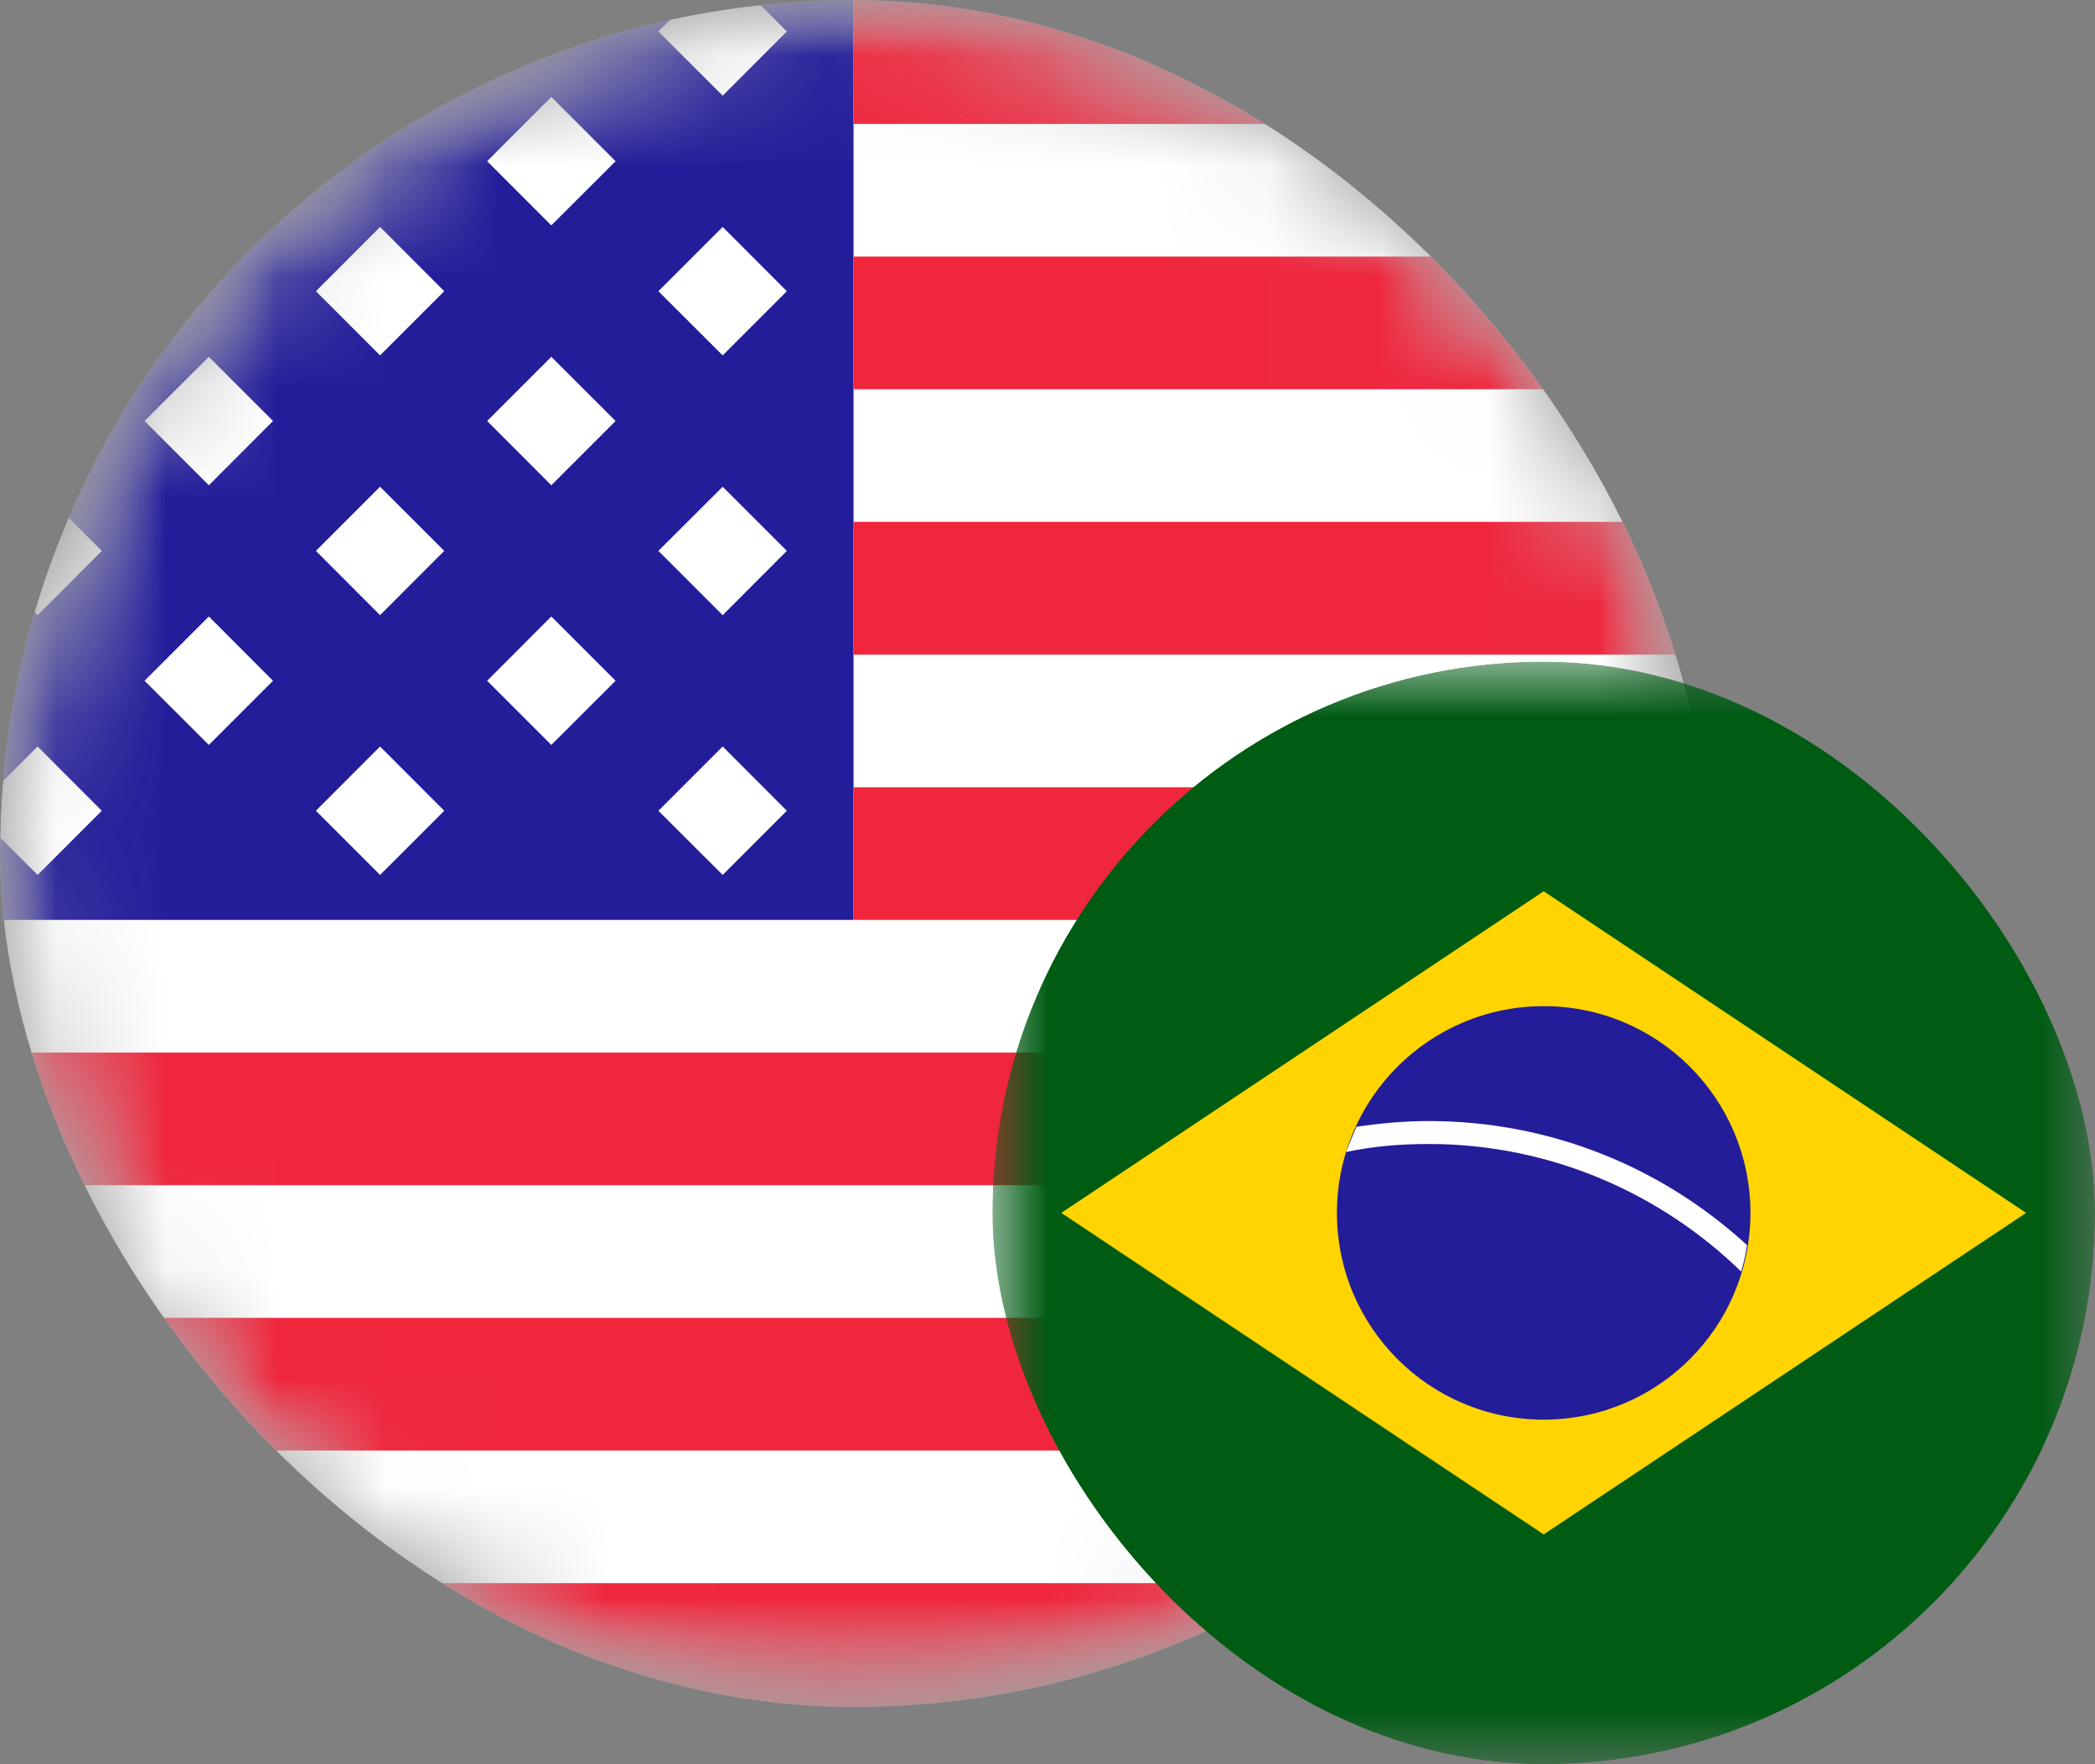
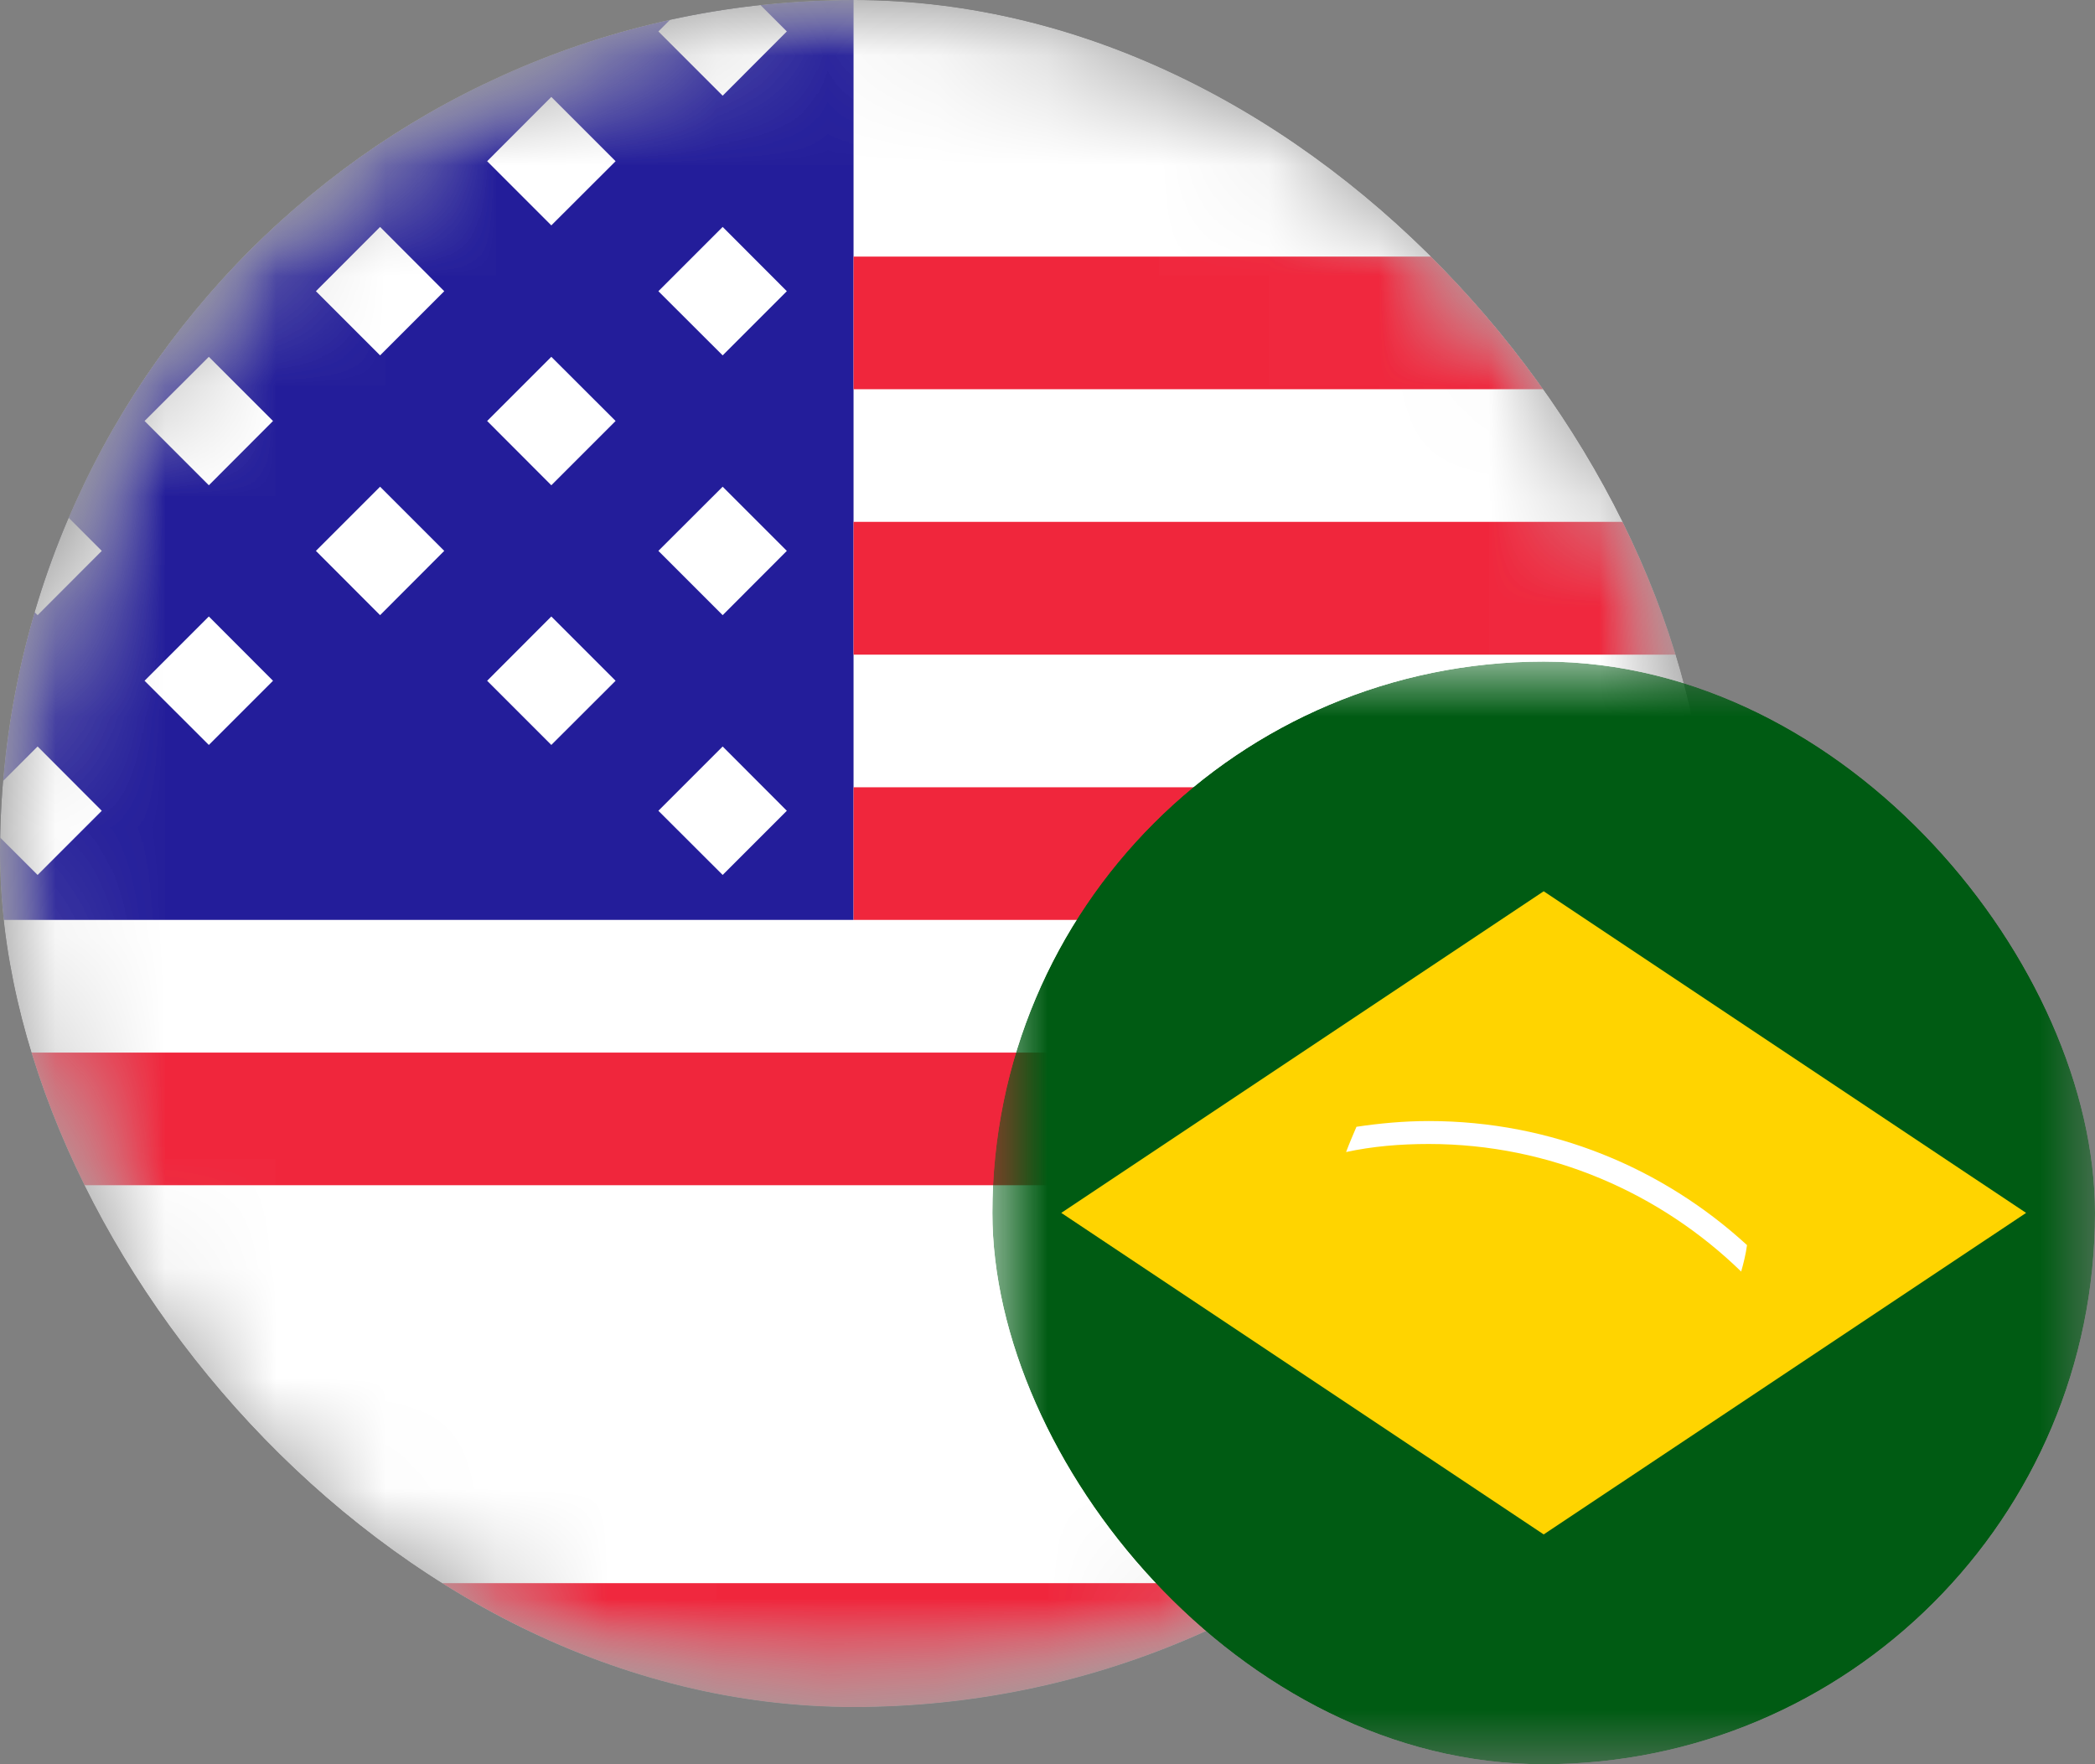
<svg xmlns="http://www.w3.org/2000/svg" width="19" height="16" viewBox="0 0 19 16" fill="none">
  <rect x="0" y="0" width="19" height="16" fill="#808080" stroke="none" />
  <g clip-path="url(#clip0_59_1252)">
    <mask id="mask0_59_1252" style="mask-type:luminance" maskUnits="userSpaceOnUse" x="0" y="0" width="16" height="16">
      <path d="M15.482 7.741C15.482 3.466 12.016 0 7.741 0C3.466 0 0 3.466 0 7.741C0 12.016 3.466 15.482 7.741 15.482C12.016 15.482 15.482 12.016 15.482 7.741Z" fill="white" />
    </mask>
    <g mask="url(#mask0_59_1252)">
      <path d="M15.482 7.741C15.482 3.466 12.016 0 7.741 0C3.466 0 0 3.466 0 7.741C0 12.016 3.466 15.482 7.741 15.482C12.016 15.482 15.482 12.016 15.482 7.741Z" fill="white" />
      <mask id="mask1_59_1252" style="mask-type:alpha" maskUnits="userSpaceOnUse" x="0" y="0" width="16" height="16">
        <path d="M7.741 15.482C12.016 15.482 15.482 12.016 15.482 7.741C15.482 3.466 12.016 0 7.741 0C3.466 0 0 3.466 0 7.741C0 12.016 3.466 15.482 7.741 15.482Z" fill="white" />
      </mask>
      <g mask="url(#mask1_59_1252)">
        <path d="M3.05176e-05 0H15.482V15.482H3.05176e-05V0Z" fill="white" />
        <path d="M7.741 0H3.05176e-05V8.343H7.741V0Z" fill="#231D9A" />
        <path d="M5 2.044L5.583 1.462L5 0.879L4.418 1.462L5 2.044Z" fill="white" />
        <path d="M5 4.401L5.583 3.818L5 3.236L4.418 3.818L5 4.401Z" fill="white" />
        <path d="M5 6.756L5.583 6.174L5 5.591L4.418 6.174L5 6.756Z" fill="white" />
        <path d="M1.894 2.044L2.476 1.462L1.894 0.879L1.311 1.462L1.894 2.044Z" fill="white" />
        <path d="M1.894 4.401L2.476 3.818L1.894 3.236L1.311 3.818L1.894 4.401Z" fill="white" />
        <path d="M1.894 6.756L2.476 6.174L1.894 5.591L1.311 6.174L1.894 6.756Z" fill="white" />
        <path d="M6.554 3.223L7.136 2.641L6.554 2.058L5.971 2.641L6.554 3.223Z" fill="white" />
        <path d="M6.554 0.868L7.136 0.285L6.554 -0.297L5.971 0.285L6.554 0.868Z" fill="white" />
        <path d="M6.554 5.579L7.136 4.996L6.554 4.414L5.971 4.996L6.554 5.579Z" fill="white" />
        <path d="M6.554 7.935L7.136 7.353L6.554 6.77L5.971 7.353L6.554 7.935Z" fill="white" />
        <path d="M3.447 3.223L4.029 2.641L3.447 2.058L2.865 2.641L3.447 3.223Z" fill="white" />
        <path d="M3.447 5.579L4.029 4.996L3.447 4.414L2.865 4.996L3.447 5.579Z" fill="white" />
-         <path d="M3.447 7.935L4.029 7.353L3.447 6.77L2.865 7.353L3.447 7.935Z" fill="white" />
-         <path d="M0.341 3.223L0.923 2.641L0.341 2.058L-0.242 2.641L0.341 3.223Z" fill="white" />
        <path d="M0.341 5.579L0.923 4.996L0.341 4.414L-0.242 4.996L0.341 5.579Z" fill="white" />
        <path d="M0.341 7.935L0.923 7.353L0.341 6.77L-0.242 7.353L0.341 7.935Z" fill="white" />
-         <path d="M19.171 -0.079H7.741V1.124H19.171V-0.079Z" fill="#F0263C" />
+         <path d="M19.171 -0.079V1.124H19.171V-0.079Z" fill="#F0263C" />
        <path d="M16.163 2.327H7.741V3.53H16.163V2.327Z" fill="#F0263C" />
        <path d="M16.163 4.733H7.741V5.937H16.163V4.733Z" fill="#F0263C" />
        <path d="M19.171 7.14H7.741V8.343H19.171V7.14Z" fill="#F0263C" />
        <path d="M19.111 9.546H0.161V10.749H19.111V9.546Z" fill="#F0263C" />
-         <path d="M19.111 11.952H0.161V13.155H19.111V11.952Z" fill="#F0263C" />
        <path d="M19.111 14.358H0.161V15.562H19.111V14.358Z" fill="#F0263C" />
      </g>
    </g>
  </g>
  <g clip-path="url(#clip1_59_1252)">
    <mask id="mask2_59_1252" style="mask-type:luminance" maskUnits="userSpaceOnUse" x="9" y="6" width="10" height="10">
      <path d="M19 6H9V16H19V6Z" fill="white" />
    </mask>
    <g mask="url(#mask2_59_1252)">
      <path d="M14 16C16.761 16 19 13.761 19 11C19 8.239 16.761 6 14 6C11.239 6 9 8.239 9 11C9 13.761 11.239 16 14 16Z" fill="#005B13" />
      <path d="M9.625 11L14 8.083L18.375 11L14 13.916L9.625 11Z" fill="#FFD400" />
-       <path d="M14 12.875C15.036 12.875 15.875 12.036 15.875 11C15.875 9.964 15.036 9.125 14 9.125C12.964 9.125 12.125 9.964 12.125 11C12.125 12.036 12.964 12.875 14 12.875Z" fill="#231D9A" />
      <path d="M12.958 10.375C14.062 10.375 15.062 10.823 15.791 11.532C15.812 11.459 15.833 11.375 15.844 11.292C15.083 10.594 14.073 10.167 12.958 10.167C12.729 10.167 12.51 10.188 12.302 10.219C12.271 10.292 12.239 10.365 12.208 10.448C12.448 10.396 12.698 10.375 12.958 10.375Z" fill="white" />
    </g>
  </g>
  <defs>
    <clipPath id="clip0_59_1252">
      <rect width="15.482" height="15.482" rx="7.741" fill="white" />
    </clipPath>
    <clipPath id="clip1_59_1252">
      <rect x="9" y="6" width="10" height="10" rx="5" fill="white" />
    </clipPath>
  </defs>
</svg>